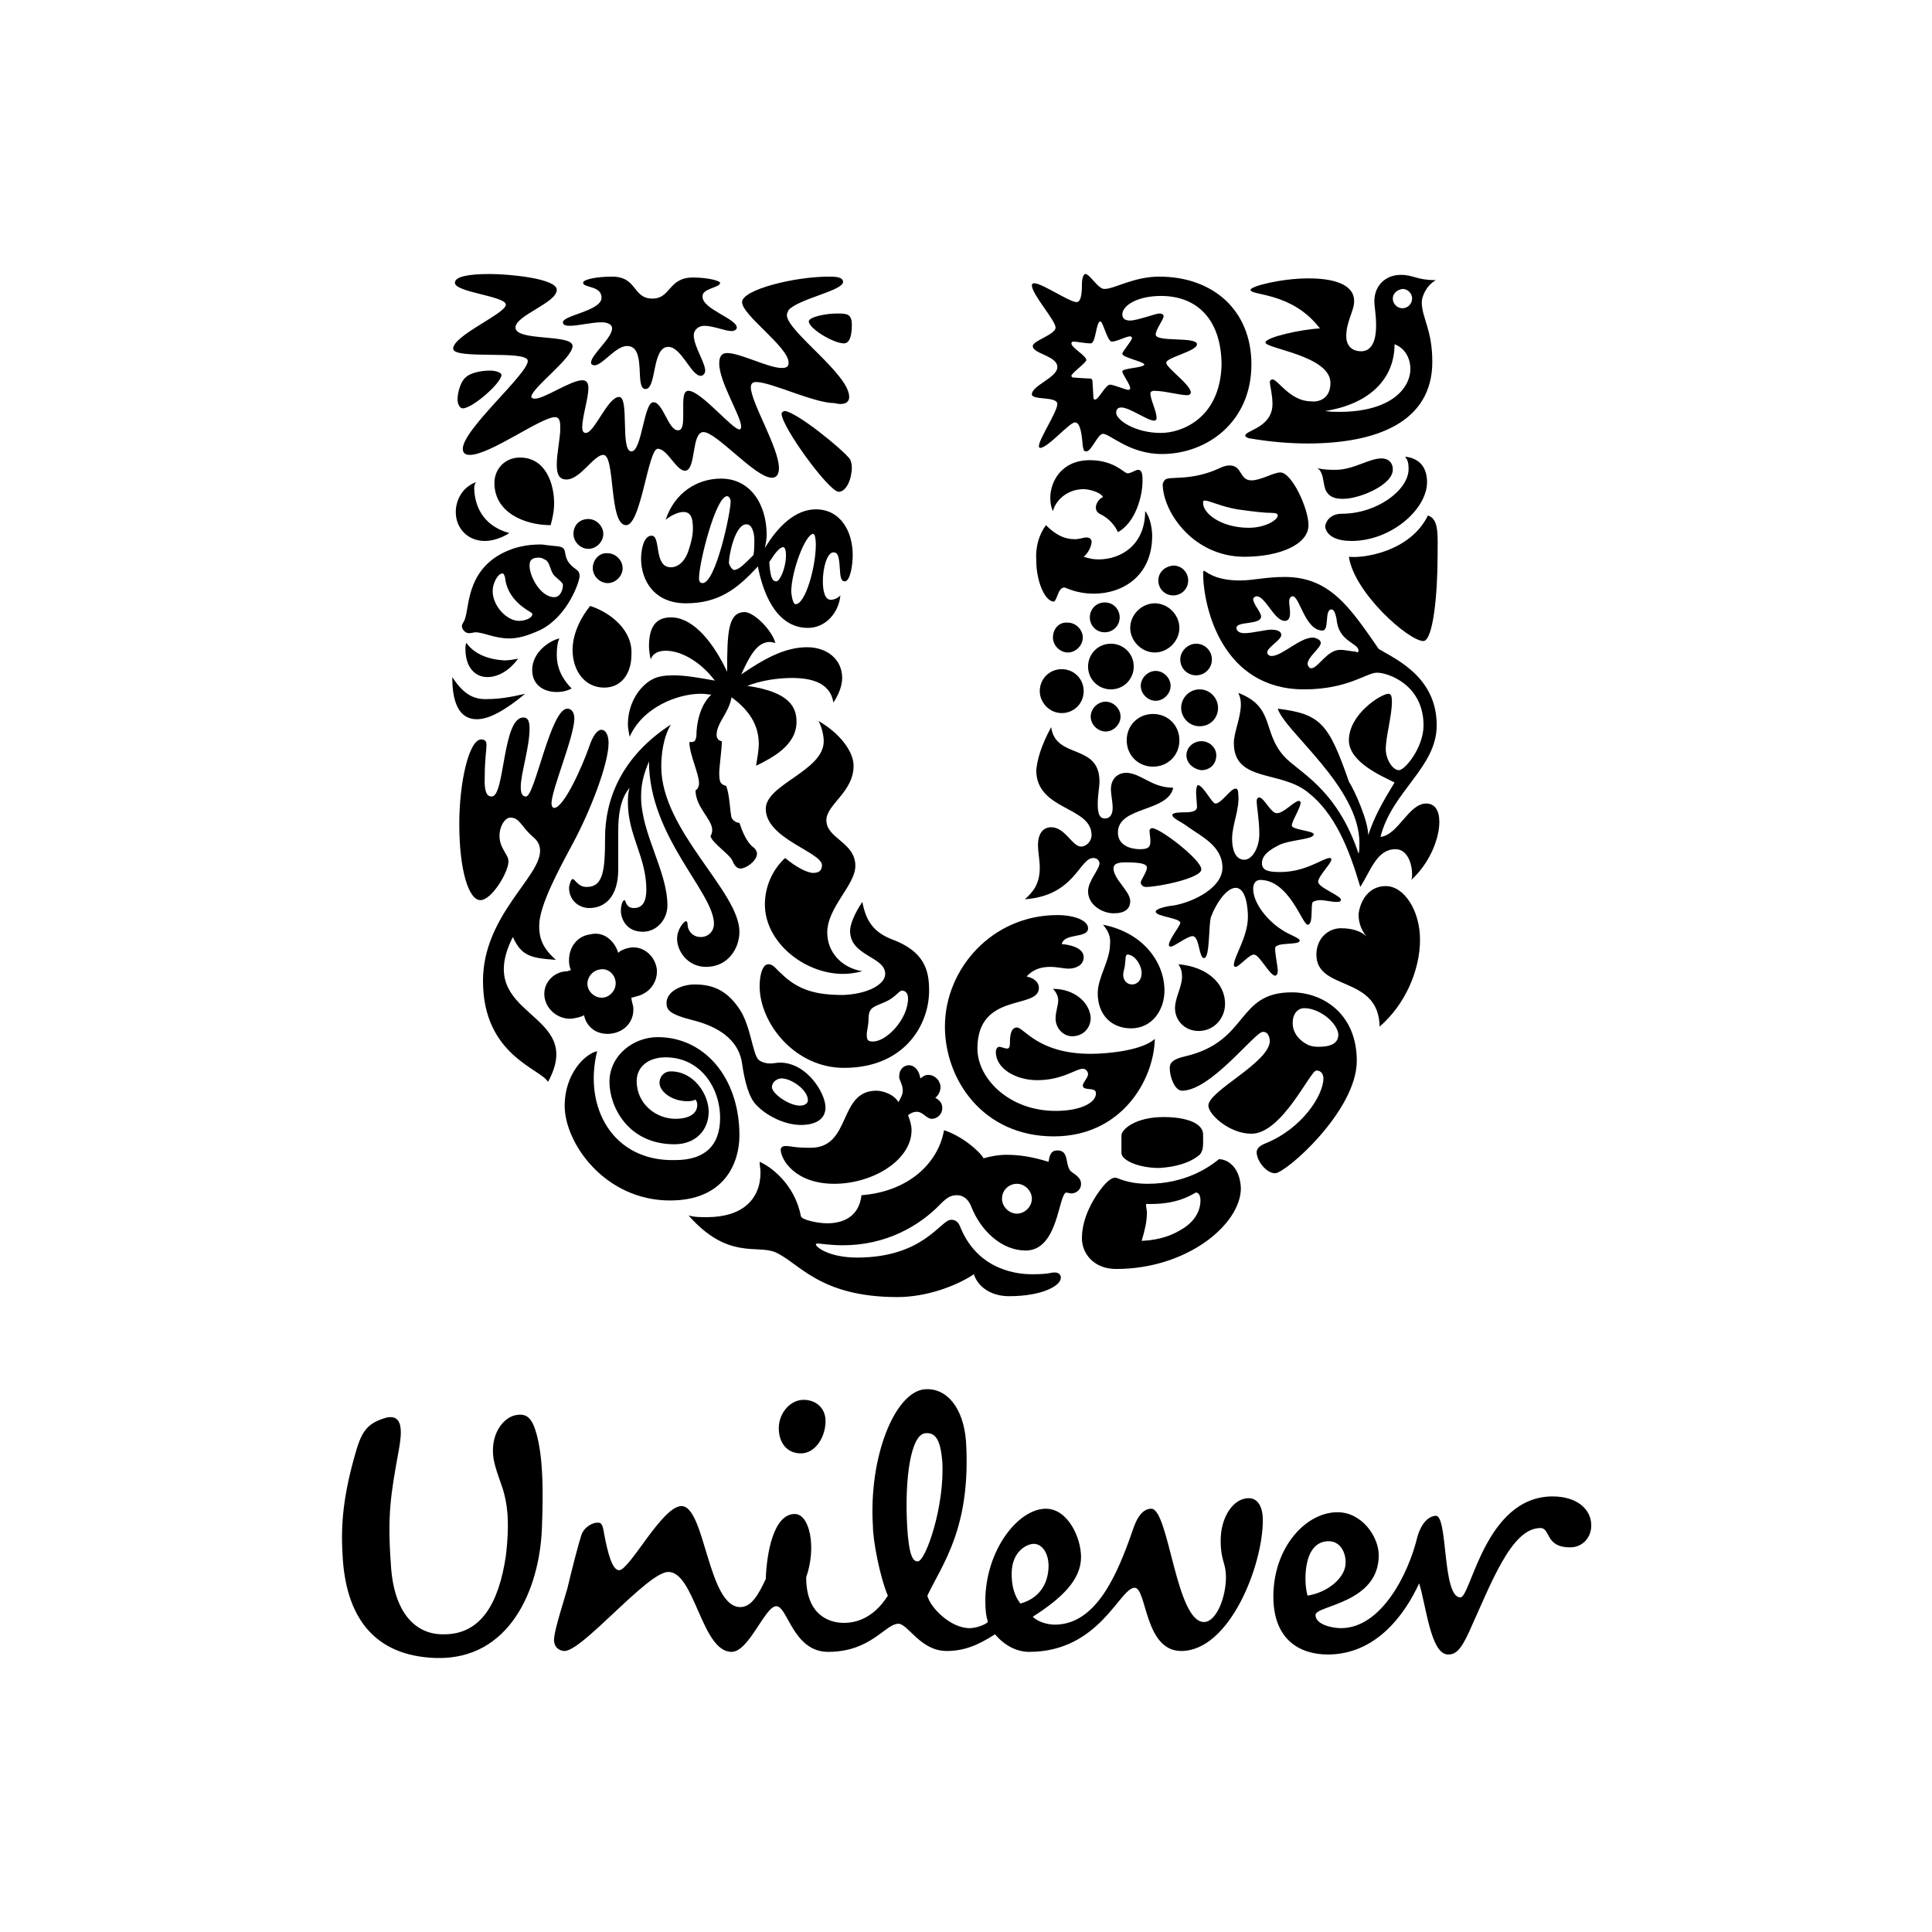
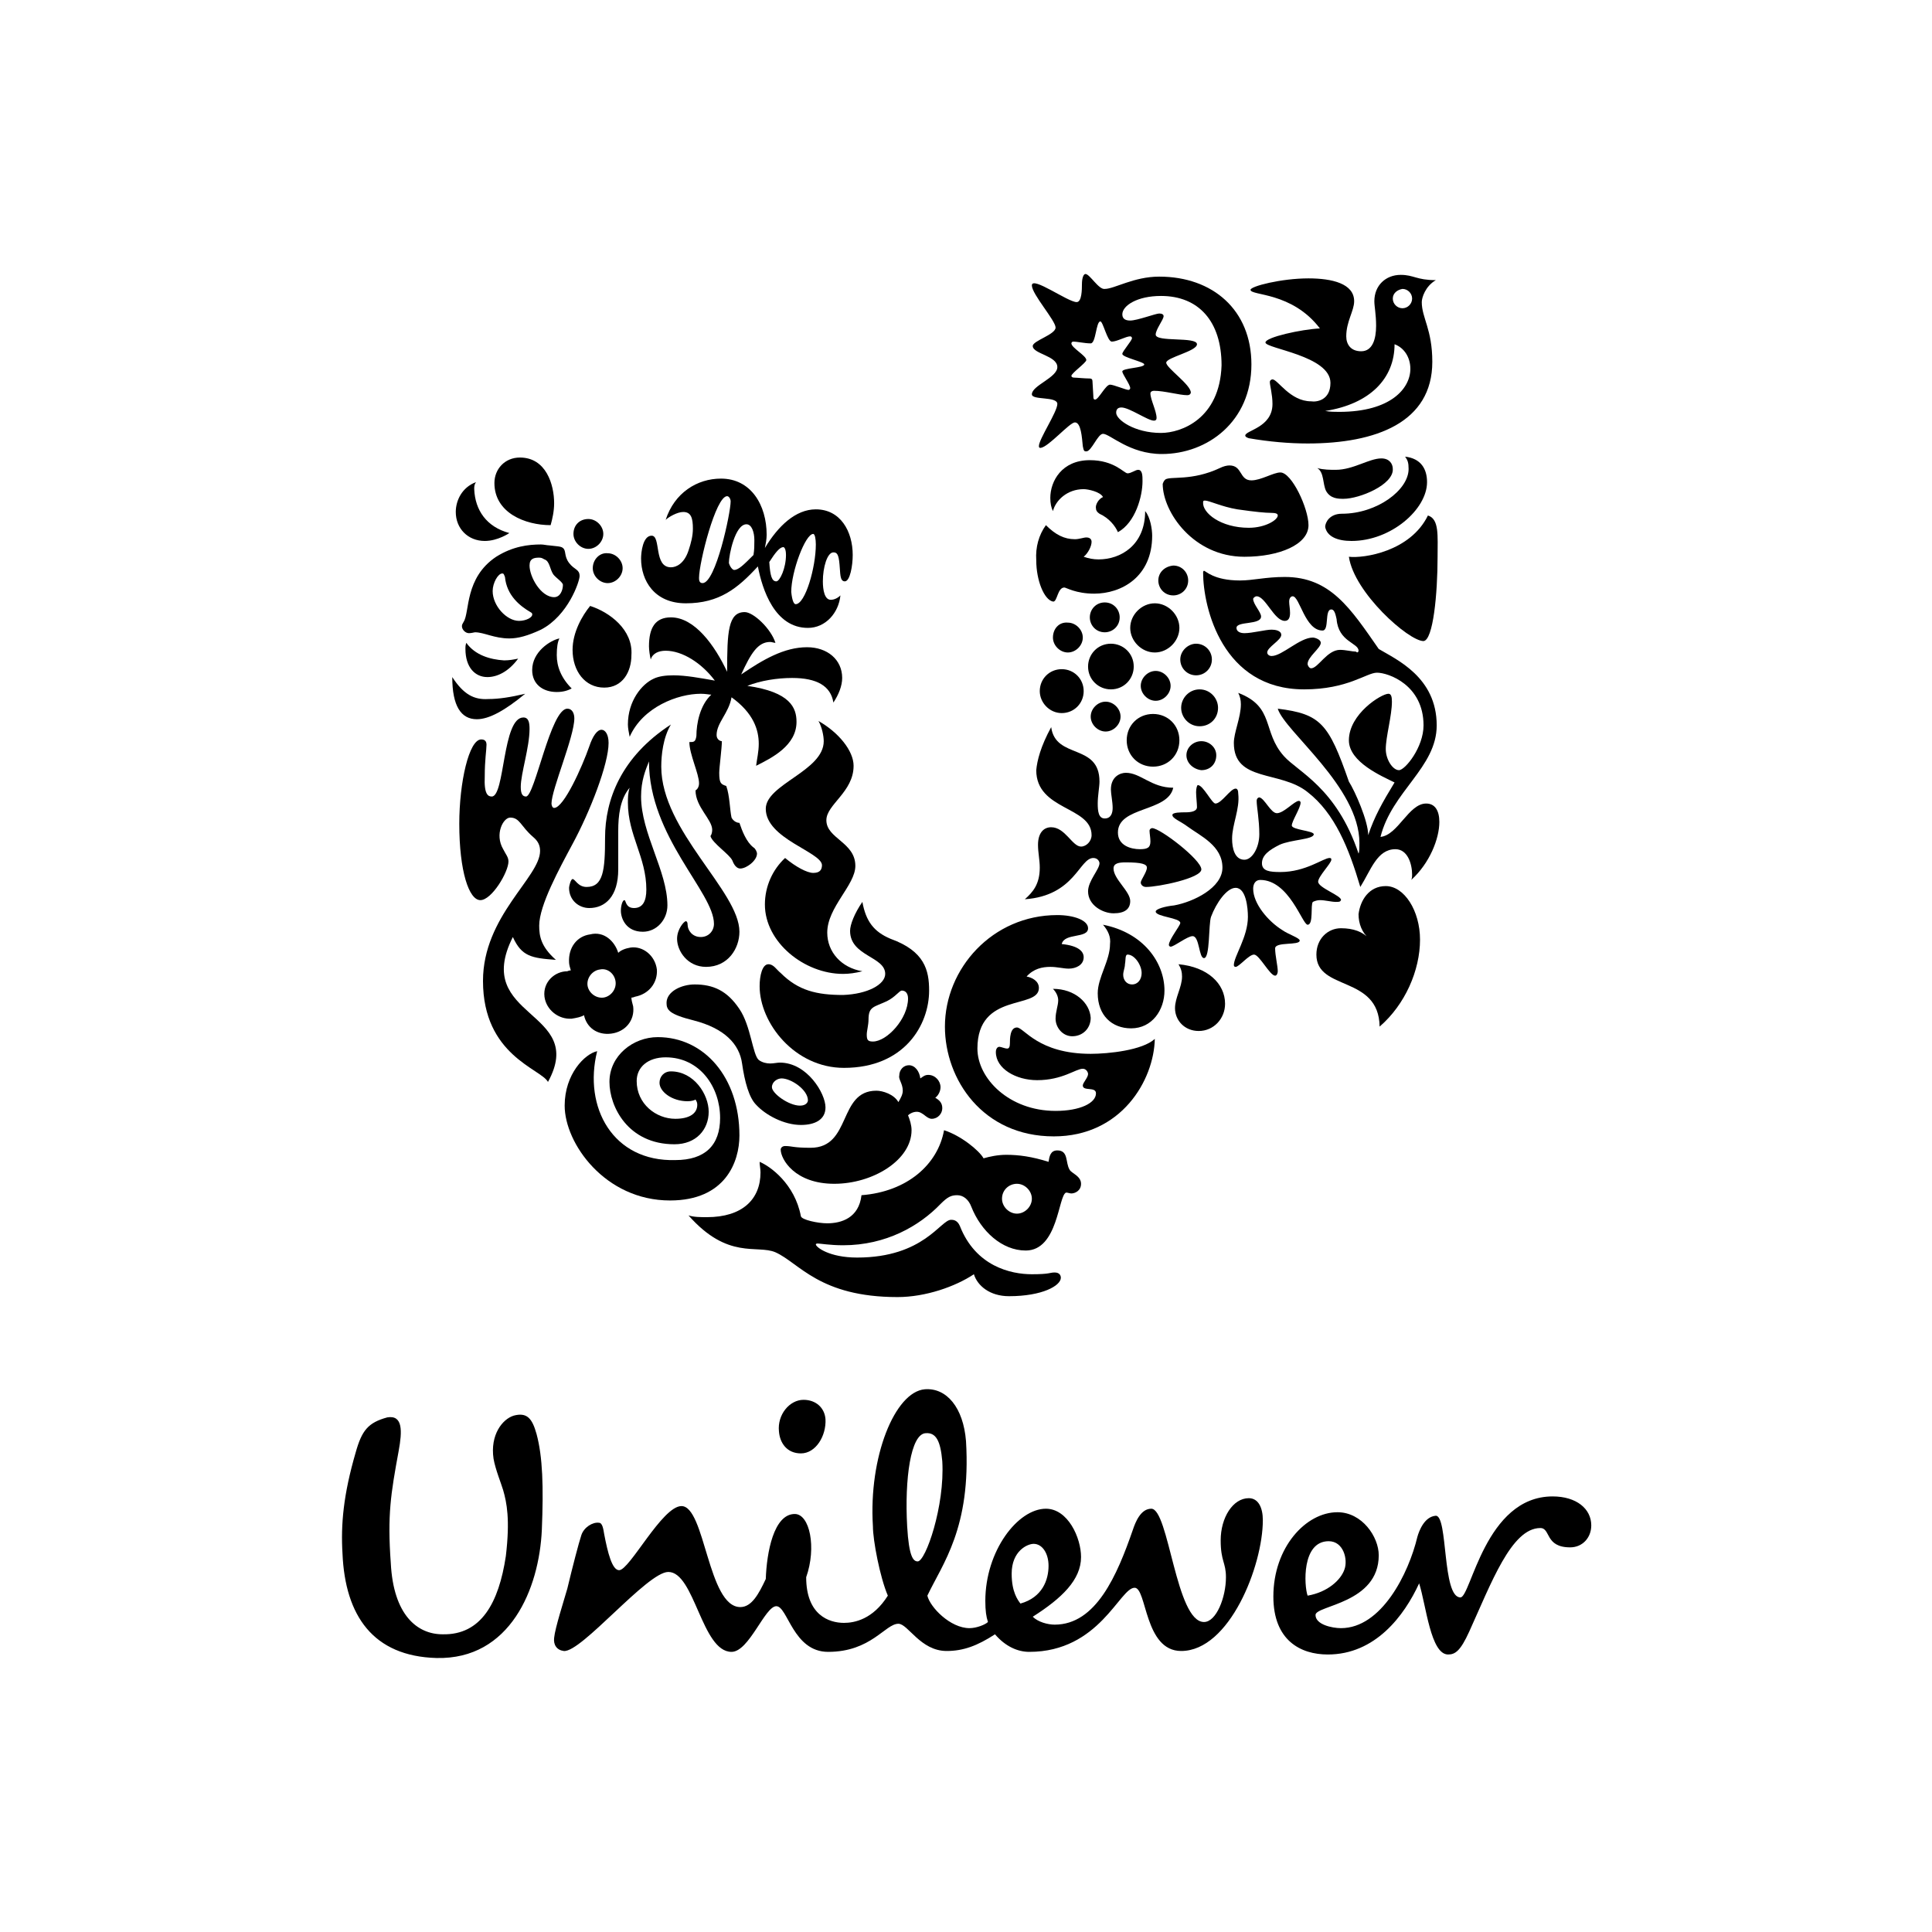
<svg xmlns="http://www.w3.org/2000/svg" version="1.1" id="Calque_1" x="0px" y="0px" viewBox="0 0 220 220" style="enable-background:new 0 0 220 220;" xml:space="preserve">
  <g>
    <g>
      <g>
        <path d="M96.1,184.8c1.2,0,3.3-0.4,5-3.1c-0.9-2.1-1.7-6.3-1.7-7.9c-0.5-7.9,2.5-15.3,5.9-15.6c2.5-0.2,4.4,2.1,4.7,5.9     c0.6,9.9-2.7,14-4.4,17.6c0.3,1.3,2.6,3.7,4.8,3.7c0.8,0,1.8-0.4,2.1-0.7c-0.2-0.6-0.3-1.3-0.3-2.4c0-5.7,3.7-10.5,6.9-10.5     c2.5,0,4,3.3,4,5.5c0,2.6-2.2,4.7-5.5,6.8c0.6,0.6,1.7,0.9,2.5,0.9c4.7,0,7.1-5.6,8.9-10.8c0.3-0.9,0.9-2.4,2.1-2.4     c2,0,2.8,12.9,6,12.9c1.4,0,2.5-2.8,2.5-5.1c0-1.7-0.6-1.8-0.6-4.2c0-2.6,1.4-4.8,3.2-4.8c1.1,0,1.6,1.1,1.6,2.5     c0,5.2-3.8,14.9-9.3,14.9c-4.2,0-3.9-7.2-5.3-7.2c-1.7,0-4,7.3-12,7.3c-1.3,0-2.7-0.6-3.9-2c-2,1.3-3.6,1.9-5.5,1.9     c-3,0-4.4-3.1-5.5-3.1c-1.5,0-3.1,3.2-8,3.2c-4,0-4.6-5.2-5.9-5.2c-1.3,0-3.1,5.2-5.1,5.2c-3.4,0-4.2-9.1-7.2-9.1     c-2.4,0-9.9,9.2-11.9,9c-0.8-0.1-1.2-0.7-1.1-1.5c0.1-1.1,1.1-4.2,1.5-5.6c0.6-2.5,1.3-5.2,1.6-6.1c0.3-0.9,1.3-1.5,2-1.4     c0.4,0,0.5,0.7,0.6,1.3c0.4,2.1,0.9,4.1,1.7,4.1c1.2,0,4.9-7.3,7.1-7.3c2.7,0,3,11.5,6.7,11.5c1.3,0,2.1-1.5,2.9-3.2     c0.1-3,0.9-7.4,3.3-7.4c1.7,0,2.5,3.8,1.3,7.2C91.8,183.9,94.4,184.8,96.1,184.8z M161.4,175c-1,4.2-4.1,10.4-8.7,10.4     c-1,0-2.9-0.4-2.9-1.5s7.2-1.3,7.2-6.8c0-2.1-1.9-4.9-4.7-4.9c-3.6,0-7.3,4-7.3,9.6c0,5,3.1,6.6,6.2,6.6c5.4,0,8.7-4.4,10.4-8.1     c0.8,2.5,1.3,8.1,3.3,8.1c0.8,0,1.4-0.4,2.4-2.6c2.5-5.5,4.8-11.8,8.1-11.8c1.2,0,0.5,2.2,3.4,2.2c1.4,0,2.4-1.1,2.4-2.5     c0-1.9-1.7-3.3-4.4-3.3c-7.7,0-9.3,11.5-10.5,11.5c-2.1,0-1.4-9.3-2.8-9.3C162.2,172.7,161.6,174.3,161.4,175z M107.3,166.4     c-0.2-2.3-0.7-3.3-1.9-3.2c-1.7,0.1-2.4,5.2-2.1,10.6c0.2,3.5,0.7,4,1.2,4C105.4,177.8,107.6,171.5,107.3,166.4z M94,161.6     c-0.1-1.3-1.1-2.2-2.5-2.2c-1.6,0-3,1.7-2.8,3.6c0.1,1.3,0.9,2.5,2.5,2.5C92.9,165.5,94.1,163.5,94,161.6z M119.4,178.3     c0-1.4-0.7-2.5-1.7-2.5c-0.7,0-2.5,0.8-2.5,3.4c0,2.1,0.7,3,1,3.4C118.7,181.9,119.4,179.9,119.4,178.3z M151.3,175.5     c1.7,0,2.2,2.1,1.8,3.2c-0.4,1.2-1.9,2.6-4.2,3C148.5,180.6,148.2,175.5,151.3,175.5z M57.3,169.7c-0.2-0.7-0.9-2.4-1.1-3.6     c-0.4-2.7,1-4.5,2.3-4.9c1.5-0.4,2.1,0.3,2.6,2.1c0.7,2.6,0.8,6,0.6,10.9c-0.3,6.7-3.6,14.8-12,14.6c-7.2-0.2-10.4-4.8-10.7-11.9     c-0.2-3.3,0.1-6.7,1.5-11.5c0.7-2.5,1.4-3.4,3.6-4c1.8-0.3,1.7,1.6,1.3,3.8c-0.9,4.9-1.3,7.3-0.9,12.8c0.3,5.9,3,8.1,5.9,8.1     c4.4,0.1,6.4-3.6,7.2-8.9C58.1,173,57.7,171.1,57.3,169.7z" />
      </g>
    </g>
    <g>
      <path d="M153.6,63.4c0.6,4.1,6.8,9.6,8.5,9.6c1.1-0.1,1.6-5.4,1.6-9.6c0-2.4,0.2-4.3-1.1-4.7C160.6,62.8,155.3,63.6,153.6,63.4z     M153.9,61.6c4.5,0,8.6-3.6,8.6-6.7c0-1.5-0.7-2.7-2.5-2.9c0.3,0.4,0.4,0.7,0.4,1.4c0,2.4-3.6,5.1-7.6,5.1c-1.4,0-1.9,1-1.9,1.5    C151.1,61.1,152.3,61.6,153.9,61.6z M153,56.8c-0.6,0-1.5,0-2-0.9c-0.4-0.8-0.2-2.1-1-2.6c0.7,0.2,1.5,0.2,2.1,0.2    c2,0,3.8-1.3,5.2-1.3c0.9,0,1.3,0.6,1.3,1.2C158.7,55.2,154.8,56.8,153,56.8z" />
      <path d="M56,90.7c1.5,0,1.2-9,3.6-9c0.6,0,0.7,0.6,0.7,1.3c0,2.1-1,5.1-1,6.6c0,0.8,0.2,1.1,0.6,1.1c1,0,2.8-10,4.7-10    c0.6,0,0.8,0.6,0.8,1.1c0,2.1-2.6,8.1-2.6,9.7c0,0.2,0.1,0.5,0.3,0.5c1.1,0,3.2-4.7,4-7c0.4-1.2,0.9-1.9,1.4-1.9    c0.4,0,0.8,0.5,0.8,1.5c0,2.4-2.1,7.8-4.1,11.5c-1.5,2.8-3.8,7-3.8,9.3c0,1.2,0.2,2.4,1.9,3.9c-2.8-0.2-3.9-0.4-4.9-2.6    c-4.7,9.3,8.5,8.3,4,16.5c-0.8-1.5-7.4-3-7.4-11.5c0-7.4,6.5-11.8,6.5-14.8c0-0.6-0.2-1.1-0.8-1.6c-1.4-1.2-1.5-2.2-2.6-2.2    c-0.8,0-1.8,1.9-0.8,3.6c0.3,0.6,0.6,0.9,0.6,1.4c0,1.2-1.9,4.4-3.2,4.4c-1.3,0-2.4-3.3-2.4-8.7c0-4.7,1.1-9.6,2.5-9.6    c0.4,0,0.6,0.2,0.6,0.6c0,0.6-0.2,1.7-0.2,3.6C55.1,90.5,55.6,90.7,56,90.7z" />
      <path d="M67.1,103.4c1.8,0,3.3-1.3,3.3-4.4v-4.4c0-1.7,0.2-3.6,1.3-4.9c-0.2,0.6-0.2,1.2-0.2,1.7c0,3.7,2.1,6.2,2.1,9.9    c0,1.3-0.4,2.1-1.4,2.1c-1,0-0.9-0.9-1.1-0.9s-0.4,0.6-0.4,1.2c0,0.9,0.6,2.4,2.5,2.4c1.6,0,2.8-1.4,2.8-3c0-3.9-3-8.2-3-12.4    c0-1.8,0.5-3,0.9-4c0,8.6,7.4,14.9,7.4,18.5c0,0.8-0.6,1.5-1.5,1.5c-1,0-1.5-0.8-1.5-1.4c0-0.3-0.1-0.4-0.2-0.4c-0.2,0-1,0.9-1,2    c0,1.4,1.2,3.2,3.3,3.2c2.5,0,3.8-2.1,3.8-4c0-4.6-8.9-11.5-8.9-18.8c0-1.3,0.2-3.3,1.1-4.8c-5.7,3.7-7.5,8.6-7.5,12.9    c0,3.7-0.2,5.6-2.1,5.6c-1,0-1.3-0.9-1.6-0.9c-0.2,0-0.4,0.8-0.4,1C64.8,102.5,65.9,103.4,67.1,103.4z" />
      <path d="M142.2,60.1c1.9,0,3.3-0.9,3.3-1.4c0-0.2-0.2-0.3-0.8-0.3c-0.6,0-1.7-0.1-3.8-0.4c-1.8-0.3-3.2-1-3.7-1    c-0.2,0-0.2,0.1-0.2,0.2C136.9,58.4,139,60.1,142.2,60.1z M132.7,54.6c0.6-0.4,3,0.2,6.2-1.3c0.4-0.2,0.8-0.3,1.1-0.3    c1.5,0,1.1,1.7,2.5,1.7c1.1,0,2.5-0.9,3.3-0.9c1.3,0,3.2,4.1,3.2,6c0,2.2-3.3,3.6-7.3,3.6c-5.8,0-9.3-5.1-9.3-8.3    C132.5,54.8,132.6,54.7,132.7,54.6z" />
      <path d="M68,119.7c-1.4,0.3-3.7,2.6-3.7,6.2c0,4.3,4.6,10.8,12,10.8c6.3,0,7.9-4.4,7.9-7.4c0-6.6-4-11.2-9.3-11.2    c-2.8,0-5.5,2.1-5.5,5.1c0,2.8,2.1,7.1,7.4,7.1c2.5,0,3.9-1.7,3.9-3.7S79,122,76.4,122c-0.8,0-1.3,0.6-1.3,1.3    c0,1,1.4,2.1,3.2,2.1c0.4,0,0.8-0.1,0.9-0.2c0.1,0.2,0.2,0.3,0.2,0.6c0,1-0.9,1.6-2.5,1.6c-2.2,0-4.4-1.7-4.4-4.3    c0-1.6,1.3-2.7,3.3-2.7c3.9,0,6.2,3.4,6.2,6.9c0,3.1-1.7,4.8-5.1,4.8C69.8,132.3,66.4,126.1,68,119.7z" />
      <path d="M114.1,136.5c0,0.9,0.8,1.7,1.7,1.7s1.7-0.8,1.7-1.7s-0.8-1.7-1.7-1.7S114.1,135.5,114.1,136.5z M117.5,145.1    c2.1,0,2-0.2,2.6-0.2c0.6,0,0.7,0.4,0.7,0.6c0,0.9-2.1,2.1-5.9,2.1c-2.2,0-3.6-1.2-4-2.5c-2.1,1.4-5.5,2.6-8.7,2.6    c-8.9,0-11.2-3.9-13.9-5.1c-2.1-0.9-5.4,0.9-9.9-4.2c0.6,0.2,1.4,0.2,2.1,0.2c4,0,6.1-2,6.1-5.1c0-0.4-0.1-0.8-0.1-1.2    c1.2,0.5,4,2.5,4.7,6.2c0.1,0.4,1.9,0.8,3,0.8c1.6,0,3.6-0.6,3.9-3.2c5.2-0.4,8.7-3.5,9.4-7.4c1.9,0.6,4,2.3,4.5,3.2    c0.7-0.2,1.6-0.4,2.6-0.4c1.4,0,2.9,0.2,4.8,0.8c0.1-0.6,0.2-1.3,1-1.3c1.3,0,0.9,1.4,1.4,2.2c0.2,0.4,1.3,0.7,1.3,1.6    c0,0.8-0.7,1.1-1.1,1.1c-0.2,0-0.4-0.1-0.6-0.1c-0.9,0.3-0.9,6.6-4.6,6.6c-2.7,0-5.1-2.2-6.2-5c-0.3-0.8-0.9-1.3-1.6-1.3    c-0.7,0-1.1,0.2-1.9,1c-2.4,2.5-6.2,4.7-11.1,4.7c-1.5,0-2.6-0.2-2.9-0.2c-0.2,0-0.2,0.1-0.2,0.1c0,0.3,1.5,1.5,4.7,1.5    c7.6,0,9.5-4.3,10.7-4.3c0.2,0,0.7,0,1,0.7C111.1,144.2,115.1,145.1,117.5,145.1z" />
-       <path d="M143.8,117.5c-0.9,0-5.9,6.7-9.2,6.7c-0.8,0-1.4-1.5-1.4-2.6c0-0.6,0.4-1,1.7-1.3c7.4-1.7,5.8-7.3,12.2-7.3    c3.5,0,7.4,2.4,7.4,7.8c0,5.7-8.1,12.8-9.3,12.8c-1,0-2.1-1.4-2.1-2.4c0-0.3,0.2-0.7,1-1c4.2-1.7,6.6-5.5,6.6-7.4    c0-0.4-0.2-0.9-0.8-0.9c-0.7,0-3.9,7.2-7.4,7.2c-2.5,0-4.9-2.2-4.9-3.2c0-1.7,7-4.9,7-7.4C144.5,117.6,144.1,117.5,143.8,117.5z     M148.5,114.8c-0.6,0-1.3,0.5-1.3,1.7c0,1.3,1,2.1,1.6,2.4c0.3,0.2,0.8,0.3,1.3,0.3c1.3,0,2.3-0.3,2.3-1.4    C152.3,116.5,150.3,114.8,148.5,114.8z" />
      <path d="M67.5,64.7c0,0.9,0.8,1.7,1.7,1.7c0.9,0,1.7-0.8,1.7-1.7c0-0.9-0.8-1.7-1.7-1.7C68.3,62.9,67.5,63.7,67.5,64.7z     M65.3,60.8c0,0.9,0.8,1.7,1.7,1.7s1.7-0.8,1.7-1.7c0-0.9-0.8-1.7-1.7-1.7C66,59.1,65.3,59.8,65.3,60.8z M63.7,72.7    c-1,0.2-3.1,1.5-3.1,3.6c0,1.6,1.2,2.5,2.8,2.5c0.8,0,1.3-0.2,1.7-0.4c-1.2-1.2-1.7-2.5-1.7-3.8C63.4,73.7,63.5,73.1,63.7,72.7z     M53.1,73.2C53,73.5,53,73.6,53,73.9c0,2.1,1.1,3.2,2.5,3.2c1.1,0,2.4-0.6,3.5-2.1c-0.5,0.1-1,0.2-1.6,0.2    C55.8,75.1,54.1,74.6,53.1,73.2z M51.5,77.1c0,3.3,1,4.8,2.8,4.8c1.4,0,3.2-1,5.5-2.9c-1.7,0.4-3,0.6-4.2,0.6    C54,79.7,52.8,79.1,51.5,77.1z M62.7,59.8c0.2-0.7,0.4-1.6,0.4-2.5c0-2.1-0.9-5.2-3.9-5.2c-1.7,0-2.9,1.3-2.9,2.9    C56.3,58.4,59.8,59.8,62.7,59.8z M59.1,70.7c-1.4,0-3-1.7-3-3.4c0-0.9,0.6-2,1.1-2c0.2,0,0.2,0.2,0.3,0.4c0.2,2.1,1.7,3.3,2.9,4    c0.2,0.1,0.2,0.2,0.2,0.2C60.7,70.3,59.9,70.7,59.1,70.7z M63,65.4c0.3,0.4,1.1,0.9,1.1,1.2c0,0.6-0.3,1.4-1,1.4    c-1.5,0-2.8-2.3-2.8-3.6c0-0.8,0.5-0.9,1.1-0.9c0.3,0,0.4,0.1,0.6,0.2C62.6,63.9,62.6,64.8,63,65.4z M52.8,70.8    c-0.1,0.2-0.2,0.3-0.2,0.5c0,0.4,0.4,0.8,0.8,0.8c0.3,0,0.6-0.1,0.7-0.1c1,0,2.2,0.7,3.9,0.7c1,0,2.1-0.3,3.6-1    c3.1-1.6,4.4-5.5,4.4-6.1c0-0.8-0.6-0.7-1.2-1.5c-0.6-0.8-0.3-1.4-0.7-1.7c-0.2-0.2-0.8-0.2-1.6-0.3c-0.2,0-0.6-0.1-0.9-0.1    c-1.4,0-3.2,0.2-5.1,1.4C52.9,65.8,53.5,69.7,52.8,70.8z M67.2,69c-0.9,1.1-2,3-2,5c0,2.4,1.4,4.3,3.6,4.3c2.1,0,3.1-1.8,3.1-3.7    C72.1,71.7,69.4,69.7,67.2,69z M58,60.7c0,0-1.3,0.9-2.8,0.9c-1.9,0-3.3-1.4-3.3-3.3c0-1.3,0.7-2.8,2.3-3.4    C54,55.2,54,55.4,54,55.7C54.1,58.1,55.4,60,58,60.7z" />
      <path d="M134.4,75.1c0,1,0.8,1.8,1.8,1.8s1.8-0.8,1.8-1.8c0-1-0.8-1.8-1.8-1.8C135.3,73.3,134.4,74.1,134.4,75.1z M134.5,80.6    c0,1.1,0.9,2.1,2.1,2.1s2.1-0.9,2.1-2.1c0-1.1-0.9-2.1-2.1-2.1C135.4,78.5,134.5,79.5,134.5,80.6z M128.3,84.3c0,1.7,1.3,3,3,3    s3-1.3,3-3c0-1.7-1.3-3-3-3S128.3,82.6,128.3,84.3z M129.9,78.1c0,0.9,0.8,1.7,1.7,1.7s1.7-0.8,1.7-1.7s-0.8-1.7-1.7-1.7    S129.9,77.2,129.9,78.1z M124.2,81.6c0,0.9,0.8,1.7,1.7,1.7s1.7-0.8,1.7-1.7s-0.8-1.7-1.7-1.7S124.2,80.7,124.2,81.6z M128.7,71.5    c0,1.5,1.3,2.8,2.8,2.8c1.5,0,2.8-1.3,2.8-2.8c0-1.5-1.3-2.8-2.8-2.8C130,68.7,128.7,70,128.7,71.5z M131.9,66.1    c0,0.9,0.7,1.7,1.7,1.7c0.9,0,1.7-0.7,1.7-1.7c0-0.9-0.7-1.7-1.7-1.7C132.6,64.5,131.9,65.2,131.9,66.1z M124.1,70.3    c0,0.9,0.7,1.7,1.7,1.7c0.9,0,1.7-0.7,1.7-1.7c0-0.9-0.7-1.7-1.7-1.7C124.8,68.6,124.1,69.4,124.1,70.3z M123.9,75.9    c0,1.5,1.2,2.6,2.6,2.6c1.5,0,2.6-1.2,2.6-2.6c0-1.5-1.2-2.6-2.6-2.6C125,73.3,123.9,74.5,123.9,75.9z M118.4,78.7    c0,1.3,1.1,2.5,2.5,2.5s2.5-1.1,2.5-2.5s-1.1-2.5-2.5-2.5S118.4,77.3,118.4,78.7z M119.9,72.6c0,0.9,0.8,1.7,1.7,1.7    s1.7-0.8,1.7-1.7c0-0.9-0.8-1.7-1.7-1.7C120.6,70.8,119.9,71.6,119.9,72.6z M135.1,86c0-0.9,0.8-1.6,1.7-1.6    c0.9,0,1.7,0.7,1.7,1.6c0,1-0.7,1.7-1.7,1.7C135.9,87.6,135.1,86.9,135.1,86z" />
-       <path d="M136.2,135.8c0.2,0,0.5,0.2,0.5,0.9c0,0.9-0.4,2.2-2,3.2c-1.1,0.7-2.5,1.3-4.7,1.4c0.3-1,0.6-2.1,0.6-3.2    c0-0.3-0.1-0.6-0.1-1h0.6C134.5,137.1,136,135.8,136.2,135.8z M136.6,131.5c0.3-0.3,0.4-0.8,0.4-1.3v-1c0-1.3-1.9-2-4.5-2    c-3.2,0-4.8,1.4-4.8,2.1v2c0,0.8,1.9,1.7,4.3,1.7C133.7,132.9,135.4,132.5,136.6,131.5z M138.8,132c-1.1,0.9-3.8,2.8-8.1,2.8    c-2.4,0-3.4-0.7-3.7-0.7c-0.4,0-0.9,0.4-1.4,1c-1,1.2-2.4,3.5-2.4,5.9c0,1.7,1.3,3.5,3.9,3.5c8.1,0,14.2-5.1,14.2-9.2    C141.2,132.9,139.8,132,138.8,132z" />
      <path d="M140.3,95.5c0,1.1,0.3,2.4,1.4,2.4c0.9,0,1.7-1.4,1.7-2.9c0-1.7-0.3-3.1-0.3-3.8c0-0.3,0.2-0.4,0.3-0.4    c0.6,0.1,1.3,1.8,2,1.8c0.8,0,2-1.4,2.5-1.4c0.2,0,0.2,0.2,0.2,0.2c0,0.6-1,2.1-1,2.6c0,0.5,2.5,0.6,2.5,1c0,0.6-2.6,0.6-3.9,1.2    c-1.2,0.6-2,1.2-2,2.1s0.9,1,2.1,1c2.9,0,4.9-1.6,5.6-1.6c0.2,0,0.2,0.1,0.2,0.2c0,0.4-1.5,1.9-1.5,2.5c0,0.7,2.7,1.6,2.6,2.1    c-0.1,0.2-0.2,0.2-0.6,0.2c-0.5,0-1.2-0.2-1.8-0.2c-0.3,0-0.6,0.1-0.8,0.2c-0.3,0.3,0.1,2.6-0.6,2.6c-0.6,0-2.1-5.1-5.4-5.1    c-0.5,0-0.8,0.4-0.8,1c0,1.7,1.7,3.7,3.3,4.7c0.7,0.5,2,0.9,2,1.2c0,0.6-2.8,0.1-2.8,0.9c0,0.8,0.3,2,0.3,2.6    c0,0.2-0.1,0.5-0.3,0.5c-0.6,0-1.8-2.4-2.4-2.4s-1.7,1.4-2.1,1.4c-0.2,0-0.2-0.2-0.2-0.2c0-1,1.6-3.2,1.6-5.5c0-1-0.2-3.3-1.4-3.3    c-1,0-2.2,1.7-2.8,3.3c-0.3,0.9-0.1,4.7-0.8,4.7c-0.6,0-0.5-2.5-1.3-2.5c-0.6,0-2.1,1.2-2.5,1.2c-0.1,0-0.2-0.1-0.2-0.2    c0-0.6,1.3-2.2,1.3-2.5c0-0.6-2.8-0.7-2.8-1.3c0-0.3,1.1-0.6,2.1-0.7c2.2-0.4,5.5-2,5.5-4.3c0-2.5-2.5-3.6-4-4.7    c-0.8-0.6-1.7-0.9-1.7-1.3c0-0.3,1-0.3,1.5-0.3c0.6,0,1.3-0.1,1.3-0.6c0-0.4-0.1-1.2-0.1-1.7c0-0.4,0.1-0.8,0.2-0.8    c0.6,0,1.6,2.1,2,2.1c0.7,0,1.7-1.7,2.3-1.7c0.2,0,0.3,0.2,0.3,0.6C141.2,92.1,140.3,93.9,140.3,95.5z M119.7,82.8    c0.5,3.7,5.5,1.8,5.5,6.2c0,0.6-0.2,1.6-0.2,2.5c0,0.9,0.1,1.7,0.8,1.7c0.7,0,0.9-0.6,0.9-1.2c0-0.7-0.2-1.6-0.2-2.1    c0-1.5,1.1-1.9,1.7-1.9c1.7,0,2.9,1.7,5.4,1.7c-0.6,2.8-6.3,2.1-6.3,5.1c0,1.5,1.5,1.9,2.5,1.9c0.9,0,1.2-0.2,1.2-0.9    c0-0.4-0.1-0.9-0.1-1.2c0-0.2,0.2-0.3,0.3-0.3c0.9,0,5.6,3.6,5.6,4.7c0,1-4.9,2-6.3,2c-0.4,0-0.6-0.3-0.6-0.5    c0-0.3,0.7-1.2,0.7-1.7c0-0.4-0.6-0.6-2.4-0.6c-0.8,0-1.4,0.1-1.4,0.7c0,1.2,1.9,2.6,1.9,3.7c0,0.9-0.6,1.4-1.9,1.4    c-1.2,0-2.9-0.9-2.9-2.5c0-1.2,1.3-2.5,1.3-3.2c0-0.2-0.2-0.6-0.7-0.6c-1.6,0-2.1,4.3-7.8,4.7c0.9-0.8,1.7-1.7,1.7-3.6    c0-0.9-0.2-1.7-0.2-2.6c0-1.3,0.6-2,1.5-2c1.6,0,2.4,2.2,3.4,2.2c0.6,0,1.2-0.6,1.2-1.3c0-3.3-6.3-2.8-6.3-7.4    C118.1,86.6,118.5,85,119.7,82.8z" />
      <path d="M127.9,111c0,0.6,0.4,1.1,1,1.1c0.7,0,1.1-0.6,1.1-1.3c0-0.9-0.8-2.1-1.6-2.1c-0.3,0-0.2,0.6-0.3,1.1    C128.1,110.2,127.9,110.6,127.9,111z M125.6,105.3c4.6,0.9,7,4.3,7,7.5c0,2.2-1.4,4.3-3.8,4.3c-2.2,0-3.8-1.5-3.8-4    c0-1.8,1.4-3.7,1.4-5.6C126.5,106.7,126.2,106,125.6,105.3z M119.9,112.6c0.4,0.4,0.6,0.9,0.6,1.3c0,0.6-0.3,1.3-0.3,2.1    c0,1,0.8,2,1.9,2c1.2,0,2.1-0.9,2.1-2.1C124.1,114.2,122.4,112.6,119.9,112.6z M134.2,109.8c0.3,0.5,0.4,0.9,0.4,1.4    c0,1.2-0.8,2.4-0.8,3.6c0,1.4,1.1,2.6,2.7,2.6c1.7,0,3-1.4,3-3.1C139.5,112,137.5,110.1,134.2,109.8z M120.9,107.5    c2,0.2,2.5,0.9,2.5,1.5c0,0.9-0.9,1.3-1.7,1.3c-0.6,0-1.3-0.2-2.1-0.2c-0.9,0-1.9,0.2-2.7,1.1c0.6,0.1,1.4,0.5,1.4,1.3    c0,2.5-7,0.4-7,6.9c0,3.4,3.6,7.1,8.9,7.1c2.8,0,4.6-0.9,4.6-2c0-0.8-1.5-0.2-1.5-0.9c0-0.3,0.6-0.9,0.6-1.3    c0-0.2-0.2-0.6-0.6-0.6c-0.8,0-2.3,1.3-5.2,1.3c-2.4,0-4.7-1.3-4.7-3.2c0-0.4,0.2-0.6,0.4-0.6s0.6,0.2,0.9,0.2    c0.2,0,0.3-0.2,0.3-0.6c0-0.5,0-1.8,0.8-1.8c0.8,0,2.4,3,8.4,3c2,0,5.9-0.4,7.3-1.7c-0.1,4.7-3.8,11.1-11.5,11.1    c-8.1,0-12.4-6.5-12.4-12.5c0-6.6,5.4-12.7,12.8-12.7c1.9,0,3.5,0.6,3.5,1.5C123.9,106.9,121.2,106.2,120.9,107.5z" />
      <path d="M92.9,58c2.8,0,4.2,2.5,4.2,5.2c0,1.2-0.3,3-0.9,3c-0.6,0-0.5-1-0.6-1.9c-0.1-1.2-0.3-1.4-0.7-1.4c-0.7,0-1.2,1.7-1.2,3.3    c0,1,0.2,2.1,0.9,2.1c0.4,0,0.8-0.2,1.1-0.5c-0.2,2-1.7,3.7-3.7,3.7c-3.8,0-5.2-4.4-5.7-7c-2.3,2.5-4.4,4.2-8.2,4.2    c-3.6,0-5.1-2.6-5.1-5.1c0-0.7,0.2-2.6,1.2-2.6c1.1,0,0.2,3.6,2.2,3.6c0.6,0,1.5-0.4,2-1.9c0.3-0.9,0.5-1.7,0.5-2.5    c0-1.2-0.2-1.9-1.1-1.9c-0.7,0-1.7,0.6-2,0.9c1-3.1,3.6-4.7,6.3-4.7c3.4,0,5.2,3,5.2,6.4c0,0.5-0.1,1-0.2,1.5    C88.6,59.9,90.6,58,92.9,58z M89.5,63.2c0-0.7-0.2-0.9-0.3-0.9c-0.4,0-0.9,0.6-1.6,1.7c0.1,1.6,0.3,2.2,0.8,2.2    C88.8,66.2,89.5,64.7,89.5,63.2z M83.6,64.9c0.5,0,1.1-0.6,2.2-1.7c0.1-0.6,0.1-1.1,0.1-1.7c0-0.9-0.3-1.8-0.9-1.8    c-1.3,0-2,3.5-2,4.4C83.1,64.5,83.4,64.9,83.6,64.9z M90.6,68.8c1.1,0,2.3-4.2,2.3-6.8c0-0.6-0.1-1.2-0.3-1.2    c-0.9,0-2.5,4.3-2.5,6.6C90.2,68.4,90.4,68.8,90.6,68.8z M80,66.4c1.5,0,3.2-8,3.2-9.3c0-0.3-0.2-0.6-0.4-0.6    c-1.3,0-3.2,7.6-3.2,9.3C79.6,66,79.6,66.4,80,66.4z" />
      <path d="M84.8,69.7c-1.9,0-2,2.3-2,6.8c-1.4-3-3.7-6.2-6.4-6.2c-1.8,0-2.5,1.2-2.5,3.3c0,0.4,0.1,1.1,0.2,1.5c0.2-0.7,0.9-1,1.7-1    c1.9,0,4.1,1.4,5.6,3.4c-1.7-0.3-3.3-0.6-4.7-0.6c-0.9,0-1.7,0.1-2.3,0.4c-1.3,0.6-2.9,2.5-2.9,5.2c0,0.4,0.1,0.9,0.2,1.4    c1.5-3.4,5.5-4.9,8.1-4.9c0.6,0,0.9,0.1,1.2,0.1c-1.3,1.2-1.7,3.3-1.7,4.7c-0.1,0.7-0.3,0.7-0.8,0.7c0,1.4,1.1,3.6,1.1,4.7    c0,0.4-0.2,0.7-0.4,0.8c0,1.9,1.9,3.3,1.9,4.5c0,0.3-0.1,0.6-0.2,0.7c0.2,0.8,2.2,2.1,2.5,2.8c0.3,0.8,0.7,0.9,0.9,0.9    c0.7,0,1.9-0.9,1.9-1.7c0-0.2-0.2-0.6-0.4-0.7c-0.8-0.6-1.3-1.9-1.6-2.8c-0.3,0-0.7-0.2-0.9-0.6c-0.2-0.9-0.2-2.5-0.6-3.6    c-0.6-0.2-0.8-0.3-0.8-1.5c0-0.6,0.3-2.8,0.3-3.6c-0.2,0-0.6-0.2-0.6-0.7c0-1.4,1.4-2.5,1.7-4.3c2.5,1.8,3.1,3.7,3.1,5.3    c0,0.9-0.2,1.7-0.3,2.5c1.8-0.9,4.6-2.3,4.6-5c0-1.6-0.7-3.4-5.6-4.1c1.5-0.6,3.4-0.9,5.1-0.9c2.8,0,4.4,0.9,4.7,2.8    c0.6-0.9,1-1.9,1-2.8c0-2.1-1.7-3.5-4-3.5c-2.6,0-5,1.4-7.5,3.1c1.1-2.4,1.9-3.7,3.3-3.7c0.2,0,0.4,0.1,0.6,0.1    C87.8,71.6,85.8,69.7,84.8,69.7z" />
      <path d="M157.8,100.9c2.1,0,3.9,2.8,3.9,6.1c0,3.5-1.7,7.4-4.6,9.9c-0.1-5.9-7.2-4-7.2-8.2c0-1.8,1.3-3,2.8-3    c1.4,0,2.5,0.4,3.2,1.2c-0.8-0.7-1.2-1.7-1.2-2.8C154.9,102.5,155.9,100.9,157.8,100.9z" />
      <path d="M125.6,56.6c-0.3-0.6-1.7-0.9-2.2-0.9c-1.9,0-3.2,1.3-3.5,2.5c-0.2-0.4-0.3-0.9-0.3-1.5c0-1.9,1.3-4.3,4.5-4.3    c2.8,0,3.9,1.5,4.3,1.5c0.4,0,0.9-0.4,1.2-0.4c0.5,0,0.5,0.7,0.5,1.3c0,1.7-0.8,4.7-2.8,5.8c-0.3-0.7-1-1.6-2.1-2.1    c-0.3-0.2-0.4-0.4-0.4-0.6C124.7,57.5,125.1,56.8,125.6,56.6z M119.1,59.8c1.1,1.1,2.1,1.6,3.3,1.6c0.5,0,1-0.2,1.3-0.2    c0.4,0,0.6,0.2,0.6,0.5c0,0.5-0.4,1.3-0.9,1.7c0.6,0.2,1.1,0.3,1.7,0.3c2.5,0,5.3-1.6,5.3-5.5c0.6,0.7,0.8,2.1,0.8,2.8    c0,4.7-3.5,6.6-6.6,6.6c-2.1,0-3.2-0.7-3.4-0.7c-0.8,0-0.8,1.7-1.3,1.6c-1-0.2-1.9-2.4-1.9-4.7C117.9,62.3,118.3,60.9,119.1,59.8z    " />
-       <path d="M82,32.2c0-0.2-1.3-0.6-3.1-0.6c-2.8,0-2.5,2.4-4.6,2.4c-2.3,0-1.7-2.5-4.6-2.5c-1.7,0-3.3,0.3-3.3,0.7    c0,0.6,2.1,0.3,2.1,1.7c0,1.5-4.4,2-4.4,2.8c0,0.3,0.3,0.4,0.8,0.4c0.9,0,2.5-0.4,3.6-0.4c0.6,0,1.2,0.2,1.2,0.7    c0,1.1-2.4,3-2.4,3.9c0,0.2,0.2,0.3,0.4,0.3c0.9,0,2.4-2.2,3.7-2.2c2.3,0,0.8,4.9,2.1,4.9c1.3,0,0.7-4.8,2.6-4.8    c1.5,0,2.6,3.3,3.7,3.3c0.2,0,0.5-0.2,0.5-0.6c0-0.9-1.3-2.8-1.3-4c0-0.7,0.6-1.1,1.2-1.1c1,0,2.4,0.6,3.1,0.6    c0.2,0,0.6-0.1,0.6-0.4c0-1-3.9-2.1-3.9-3.5C79.9,32.8,82,32.8,82,32.2z M92.1,36.6c0,0.8,2.8,2.5,4,2.5c0.7,0,0.9-1,0.9-2.1    c0-1.3-0.6-1.3-1.7-1.3C94,35.7,92.1,36.1,92.1,36.6z M96.7,45.2c0-2.6-7-7.4-7.1-9.3c0-0.2,0.1-0.4,0.2-0.6    c1.2-1.3,6.2-2.2,6.2-3.2c0-0.6-1-0.6-1.6-0.6c-4,0-9.9,1.5-9.9,2.9c0,1.5,5.3,5.1,5.3,6.9c0,0.5-0.3,0.6-0.8,0.6    c-1.5,0-4.7-1.7-6.2-1.7c-0.7,0-0.9,0.5-0.9,1.2c0,2.1,2.5,6,2.5,7.2c0,0.2-0.1,0.3-0.2,0.3c-0.8,0-4.4-4.4-5.8-4.4    c-0.5,0-0.6,0.6-0.6,1.6v1.3c0,1-0.1,1.6-0.6,1.6c-1.1,0-1.7-3.2-2.8-3.2c-1.1,0-1.3,5.6-2.5,5.6c-1.3,0-0.2-6.2-1.4-6.2    c-1.3,0-2.8,4.1-3.8,4.1c-0.3,0-0.4-0.3-0.4-0.6c0-1.3,0.7-3.3,0.7-4.5c0-0.6-0.2-0.9-0.7-0.9c-1.3,0-4.3,2.1-5.4,2.1    c-0.2,0-0.4-0.1-0.4-0.2c0-1,4.7-4.4,4.7-5.8c0-1.4-6.5-0.5-6.5-2.1c0-1.4,4.7-2.8,4.7-4.3c0-1.3-5.5-1.8-7.6-1.8    c-2.5,0-4,0.3-4,1c0,1.1,5.8,1.5,5.8,2.5s-6,3.5-6,5c0,1.3,8.5,0.1,8.5,1.4c0,1.5-7.4,7.8-7.4,10c0,0.5,0.3,0.7,0.8,0.7    c2.3,0,8.1-4.3,9.7-4.3c0.6,0,0.6,0.7,0.6,1.3c0,1.1-0.4,2.8-0.4,4.1c0,1,0.2,1.7,1.1,1.7c1.6,0,3.1-2.8,4.2-2.8    c1.4,0,0.6,8,2.6,8c1.7,0,2.5-8.7,3.6-8.7c1.1,0,2.1,2.5,3.1,2.5c1.3,0,0.7-4.4,2.1-4.4c1.5,0,5.9,5.2,7.8,5.2    c0.6,0,0.8-0.5,0.8-1.1c0-2.3-3.2-7.5-3.2-9.2c0-0.4,0.2-0.6,0.6-0.6c1.7,0,6.6,2.4,8.9,2.4C96.2,46.2,96.7,45.8,96.7,45.2z     M57.1,42.7c0,0.9-3.3,3.8-4.4,3.8c-0.4,0-0.6-0.6-0.6-1c0-0.9,0.4-2.1,0.9-2.5c0.6-0.6,1.9-0.8,2.8-0.8    C56.4,42.2,57.1,42.4,57.1,42.7z M89,47.1c0,1.5,5.4,8.9,6.5,8.9c0.9,0,1.5-1.5,1.5-2.8c0-0.3-0.1-0.7-0.2-0.9    c-0.8-1.1-6.2-5.5-7.5-5.5C89.1,46.9,89,47,89,47.1z" />
      <path d="M158.6,34c0,0.6,0.5,1.1,1.1,1.1s1.1-0.5,1.1-1.1c0-0.6-0.5-1.1-1.1-1.1C159.1,33,158.6,33.4,158.6,34z M151.5,43.6    c0-3.1-7.4-3.9-7.4-4.6c0-0.6,4.1-1.5,6.2-1.6c-3.2-4.2-7.9-3.7-7.9-4.4c0-0.4,3.5-1.3,6.6-1.3c2.7,0,5.2,0.6,5.2,2.6    c0,1.1-0.9,2.3-0.9,4c0,0.9,0.5,1.7,1.7,1.7c1.3,0,1.7-1.4,1.7-2.9c0-1.3-0.2-2.2-0.2-2.8c0-1.8,1.3-3,3-3c1.5,0,1.8,0.6,4,0.6    c-1.2,0.7-1.6,2-1.6,2.5c0,1.8,1.2,3.1,1.2,6.8c0,6.9-6.4,9.3-14.2,9.3c-2.1,0-4.4-0.2-6.7-0.6c-0.3-0.1-0.4-0.2-0.4-0.3    c0-0.6,3.1-0.9,3.1-3.6c0-1.1-0.3-2.1-0.3-2.5c0-0.2,0.2-0.3,0.3-0.3c0.6,0,2,2.5,4.4,2.5C149.9,45.8,151.5,45.6,151.5,43.6z     M158.8,39.2c0,3.9-2.8,6.8-7.9,7.6c0.6,0.1,1.1,0.1,1.6,0.1c5.9,0,8.1-2.7,8.1-4.9C160.6,40.7,159.9,39.6,158.8,39.2z" />
      <path d="M155.8,95.1c0.7-2.1,1.6-3.7,3-6c-1.4-0.7-5.2-2.3-5.2-4.8c0-3,3.7-5.3,4.5-5.3c0.3,0,0.4,0.3,0.4,0.9    c0,1.6-0.7,4-0.7,5.4c0,1.2,0.8,2.4,1.5,2.4c0.7,0,2.8-2.6,2.8-5.1c0-4.6-4-6-5.3-6c-1.2,0-3.3,1.9-8.3,1.9    c-9.3,0-11.5-9.3-11.5-13.3c0-0.2,0.1-0.2,0.1-0.2c0.2,0,1.1,1.1,4.1,1.1c1.5,0,2.9-0.4,5.1-0.4c5.2,0,7.5,3.6,10.7,8.2    c2,1.2,6.6,3.2,6.6,8.7c0,4.8-5.1,7.5-6.4,12.7c2-0.2,3.2-3.8,5.2-3.8c1,0,1.5,0.8,1.5,2.1c0,1.9-1.1,4.7-3.2,6.6    c0.1-0.2,0.1-0.4,0.1-0.6c0-1.2-0.5-2.9-1.9-2.9c-2.1,0-2.8,2.4-4,4.3c-1.3-4.4-2.9-8.4-6-10.8c-3.1-2.5-8.4-1.1-8.4-5.6    c0-1.2,0.8-2.9,0.8-4.4c0-0.5-0.1-0.9-0.3-1.3c4.2,1.6,2.7,4.4,5.2,7.2c1.6,1.8,6,3.6,8.5,11.1c0.1-0.2,0.1-0.8,0.1-1.2    c0-6.4-8.5-12.7-9.3-15.3c4.9,0.6,5.8,1.7,8.1,8.3C154.3,90.1,155.8,93.5,155.8,95.1z M154.7,74.1c0-0.9-2.3-1-2.5-3.6    c-0.1-0.4-0.2-1.1-0.6-1.1c-0.8,0-0.2,2.4-1,2.4c-2,0-2.6-3.9-3.4-3.9c-0.2,0-0.4,0.2-0.4,0.6s0.1,0.8,0.1,1.3    c0,0.6-0.2,0.9-0.6,0.9c-1.2,0-2.2-2.8-3.2-2.8c-0.2,0-0.4,0.2-0.4,0.3c0,0.6,0.9,1.5,0.9,2c0,1-2.8,0.5-2.8,1.3    c0,0.4,0.4,0.6,0.9,0.6c0.9,0,2.4-0.4,3.1-0.4c0.4,0,1.1,0.1,1.1,0.6c0,0.6-1.6,1.4-1.6,2c0,0.2,0.2,0.4,0.5,0.4    c1.2,0,3.2-2.1,4.7-2.1c0.2,0,0.9,0.2,0.9,0.6c0,0.6-1.5,1.6-1.5,2.4c0,0.2,0.2,0.5,0.4,0.5c0.8,0,1.8-2.1,3.3-2.1    c0.6,0,1.4,0.2,1.8,0.2C154.6,74.4,154.7,74.2,154.7,74.1z" />
      <path d="M122.4,48.1c0.7,0,0.8,1.7,0.9,2.7c0.1,0.6,0.2,0.6,0.4,0.6c0.6,0,1.3-2,1.9-2c0.8,0,3,2.3,6.7,2.3    c5.2,0,10.2-3.7,10.2-10.2c0-6.2-4.4-10-10.5-10c-2.9,0-5.1,1.4-6.2,1.4c-0.7,0.1-1.7-1.7-2.2-1.7c-0.2,0-0.4,0.4-0.4,1.2    c0,0.5,0,2-0.6,2c-1,0-5.1-3-5.1-1.9c0,1,2.7,4,2.7,4.8c0,0.8-2.6,1.5-2.6,2.1c0,0.9,2.8,1.1,2.8,2.4c0,1.2-2.9,2.1-2.9,3.1    c0,0.7,2.9,0.2,2.9,1.1c0,0.9-2.1,4-2.1,4.8c0,0.2,0.1,0.2,0.2,0.2C119.4,50.9,121.8,48.1,122.4,48.1z M123.7,41    c0-0.5-1.7-1.4-1.7-1.9c0-0.1,0.1-0.2,0.2-0.2c0.5,0,1.3,0.2,2,0.2c0.6,0,0.6-2.5,1.1-2.5c0.3,0,0.8,2.3,1.3,2.3    c0.6,0,1.6-0.6,2.1-0.6c0.1,0,0.2,0.1,0.2,0.2c0,0.3-1.1,1.5-1.1,1.8c0,0.4,2.5,0.9,2.5,1.2c0,0.4-2.5,0.4-2.5,0.8    c0,0.3,0.9,1.5,0.9,1.9c0,0.1-0.1,0.2-0.2,0.2c-0.3,0-1.7-0.6-2.1-0.6c-0.5,0-1.3,1.7-1.7,1.7c-0.2,0-0.2-0.2-0.2-0.4l-0.1-1.7    c0-0.2-0.1-0.3-0.3-0.3c-0.6,0-1.5-0.1-1.8-0.1c-0.2,0-0.3-0.1-0.3-0.2C122,42.5,123.7,41.3,123.7,41z M132.2,49.3    c-3,0-5.1-1.5-5.1-2.3c0-0.4,0.2-0.6,0.6-0.6c0.9,0,3,1.5,3.7,1.5c0.2,0,0.3-0.1,0.3-0.3c0-0.8-0.7-2.1-0.7-2.8    c0-0.2,0.2-0.3,0.4-0.3c1.2,0,2.9,0.5,3.8,0.5c0.3,0,0.4-0.2,0.4-0.3c0-0.9-2.8-2.8-2.8-3.4s3.5-1.3,3.5-2.1    c0-0.9-4.7-0.2-4.7-1.1c0-0.6,0.9-1.7,0.9-2.1c0-0.2-0.2-0.3-0.5-0.3c-0.4,0-2.5,0.8-3.3,0.8c-0.4,0-0.9-0.1-0.9-0.7    c0-1,1.7-2.1,4.4-2.1c4.3,0,6.9,2.9,6.9,7.9C138.9,47.7,134.5,49.3,132.2,49.3z" />
      <path d="M102.8,124.2c0,0.4-0.2,0.8-0.5,1.3c-0.5-0.9-1.8-1.3-2.5-1.3c-4.4,0-2.8,6.5-7.5,6.5c-2,0-2.1-0.2-2.9-0.2    c-0.3,0-0.5,0.2-0.5,0.4c0,1.1,1.6,3.9,6.1,3.9c4.4,0,8.8-2.7,8.8-6.1c0-0.6-0.2-1.2-0.4-1.7c0.2-0.2,0.6-0.4,1-0.4    c0.7,0,1.1,0.8,1.7,0.8c0.7,0,1.2-0.6,1.2-1.2c0-0.6-0.3-0.9-0.8-1.2c0.3-0.2,0.6-0.7,0.6-1.2c0-0.7-0.6-1.4-1.4-1.4    c-0.4,0-0.6,0.2-0.9,0.4c-0.1-0.8-0.6-1.5-1.3-1.5c-0.6,0-1.1,0.5-1.1,1.2C102.3,122.9,102.8,123.4,102.8,124.2z" />
      <path d="M91.1,125.9c-1.3,0-3.2-1.4-3.2-2.1c0-0.6,0.6-1,1.1-1c1.1,0,3,1.3,3,2.5C92,125.5,91.8,125.9,91.1,125.9z M79,116.2    c3.5,0.9,5.2,2.7,5.5,4.9c0.3,2.1,0.8,3.9,1.6,4.7c1.1,1.2,3.2,2.3,5.1,2.3c1.6,0,2.8-0.6,2.8-2c0-1.6-2.1-5.1-5.2-5.1    c-0.3,0-0.7,0.1-1.1,0.1s-0.9-0.1-1.3-0.4c-0.7-0.6-0.9-3.9-2.2-5.8c-1.4-2.1-3-2.8-5.1-2.8c-1.5,0-3.2,0.8-3.2,2.1    C75.9,115,76.2,115.5,79,116.2z" />
      <path d="M100.8,110.9c0-2-4-2-4-4.9c0-0.7,0.5-2,1.4-3.3c0.4,2.2,1.3,3.4,3.2,4.2c3.9,1.4,4.4,3.6,4.4,5.9c0,3.9-2.8,8.8-9.7,8.8    c-5.6,0-9.6-5.1-9.6-9.3c0-1.2,0.3-2.5,1-2.5c0.6,0,0.9,0.6,1.4,1c2,2,4.1,2.5,7.1,2.5C98.8,113.2,100.8,112.1,100.8,110.9z     M101,114c-1.5,0.7-2.1,0.6-2.1,2.1c0,0.6-0.2,1.3-0.2,1.7c0,0.6,0.1,0.8,0.7,0.8c1.6,0,4-2.6,4-4.9c0-0.6-0.3-0.9-0.7-0.9    C102.4,112.8,102,113.5,101,114z M87.2,92.1c0-2.8,6.6-4.3,6.6-7.7c0-0.6-0.2-1.6-0.6-2.3c2.3,1.3,4,3.4,4,5.1    c0,3-3.1,4.4-3.1,6.2c0,2.1,3.3,2.5,3.3,5.2c0,2.2-3.2,4.7-3.2,7.6c0,2.2,1.6,4,4,4.4c-0.8,0.2-1.5,0.3-2.2,0.3    c-4.4,0-8.9-3.6-8.9-7.9c0-2.1,0.9-4,2.3-5.3c1.2,1,2.5,1.7,3.2,1.7c0.7,0,1-0.3,1-0.9C93.5,97,87.2,95.5,87.2,92.1z" />
      <path d="M62,113.5c0.2,1.5,1.6,2.6,3.1,2.5c0.6-0.1,1.1-0.2,1.4-0.4c0.3,1.4,1.5,2.3,3.1,2.1c1.6-0.2,2.7-1.5,2.5-3.1    c-0.1-0.4-0.2-0.7-0.2-1c0,0,0.2,0,0.4-0.1c1.6-0.3,2.6-1.6,2.5-3.1c-0.2-1.6-1.6-2.7-3-2.5c-0.6,0.1-1.1,0.3-1.4,0.6    c-0.4-1.3-1.6-2.5-3.2-2.1c-1.5,0.2-2.5,1.5-2.4,3.2c0,0.2,0.1,0.6,0.2,0.9c0,0-0.2,0-0.4,0.1C63.2,110.6,61.8,111.8,62,113.5z     M70.1,111.8c0.1,0.9-0.6,1.7-1.4,1.8c-0.9,0.1-1.7-0.6-1.8-1.4c-0.1-0.9,0.6-1.7,1.4-1.8C69.2,110.2,70,110.9,70.1,111.8z" />
    </g>
  </g>
</svg>